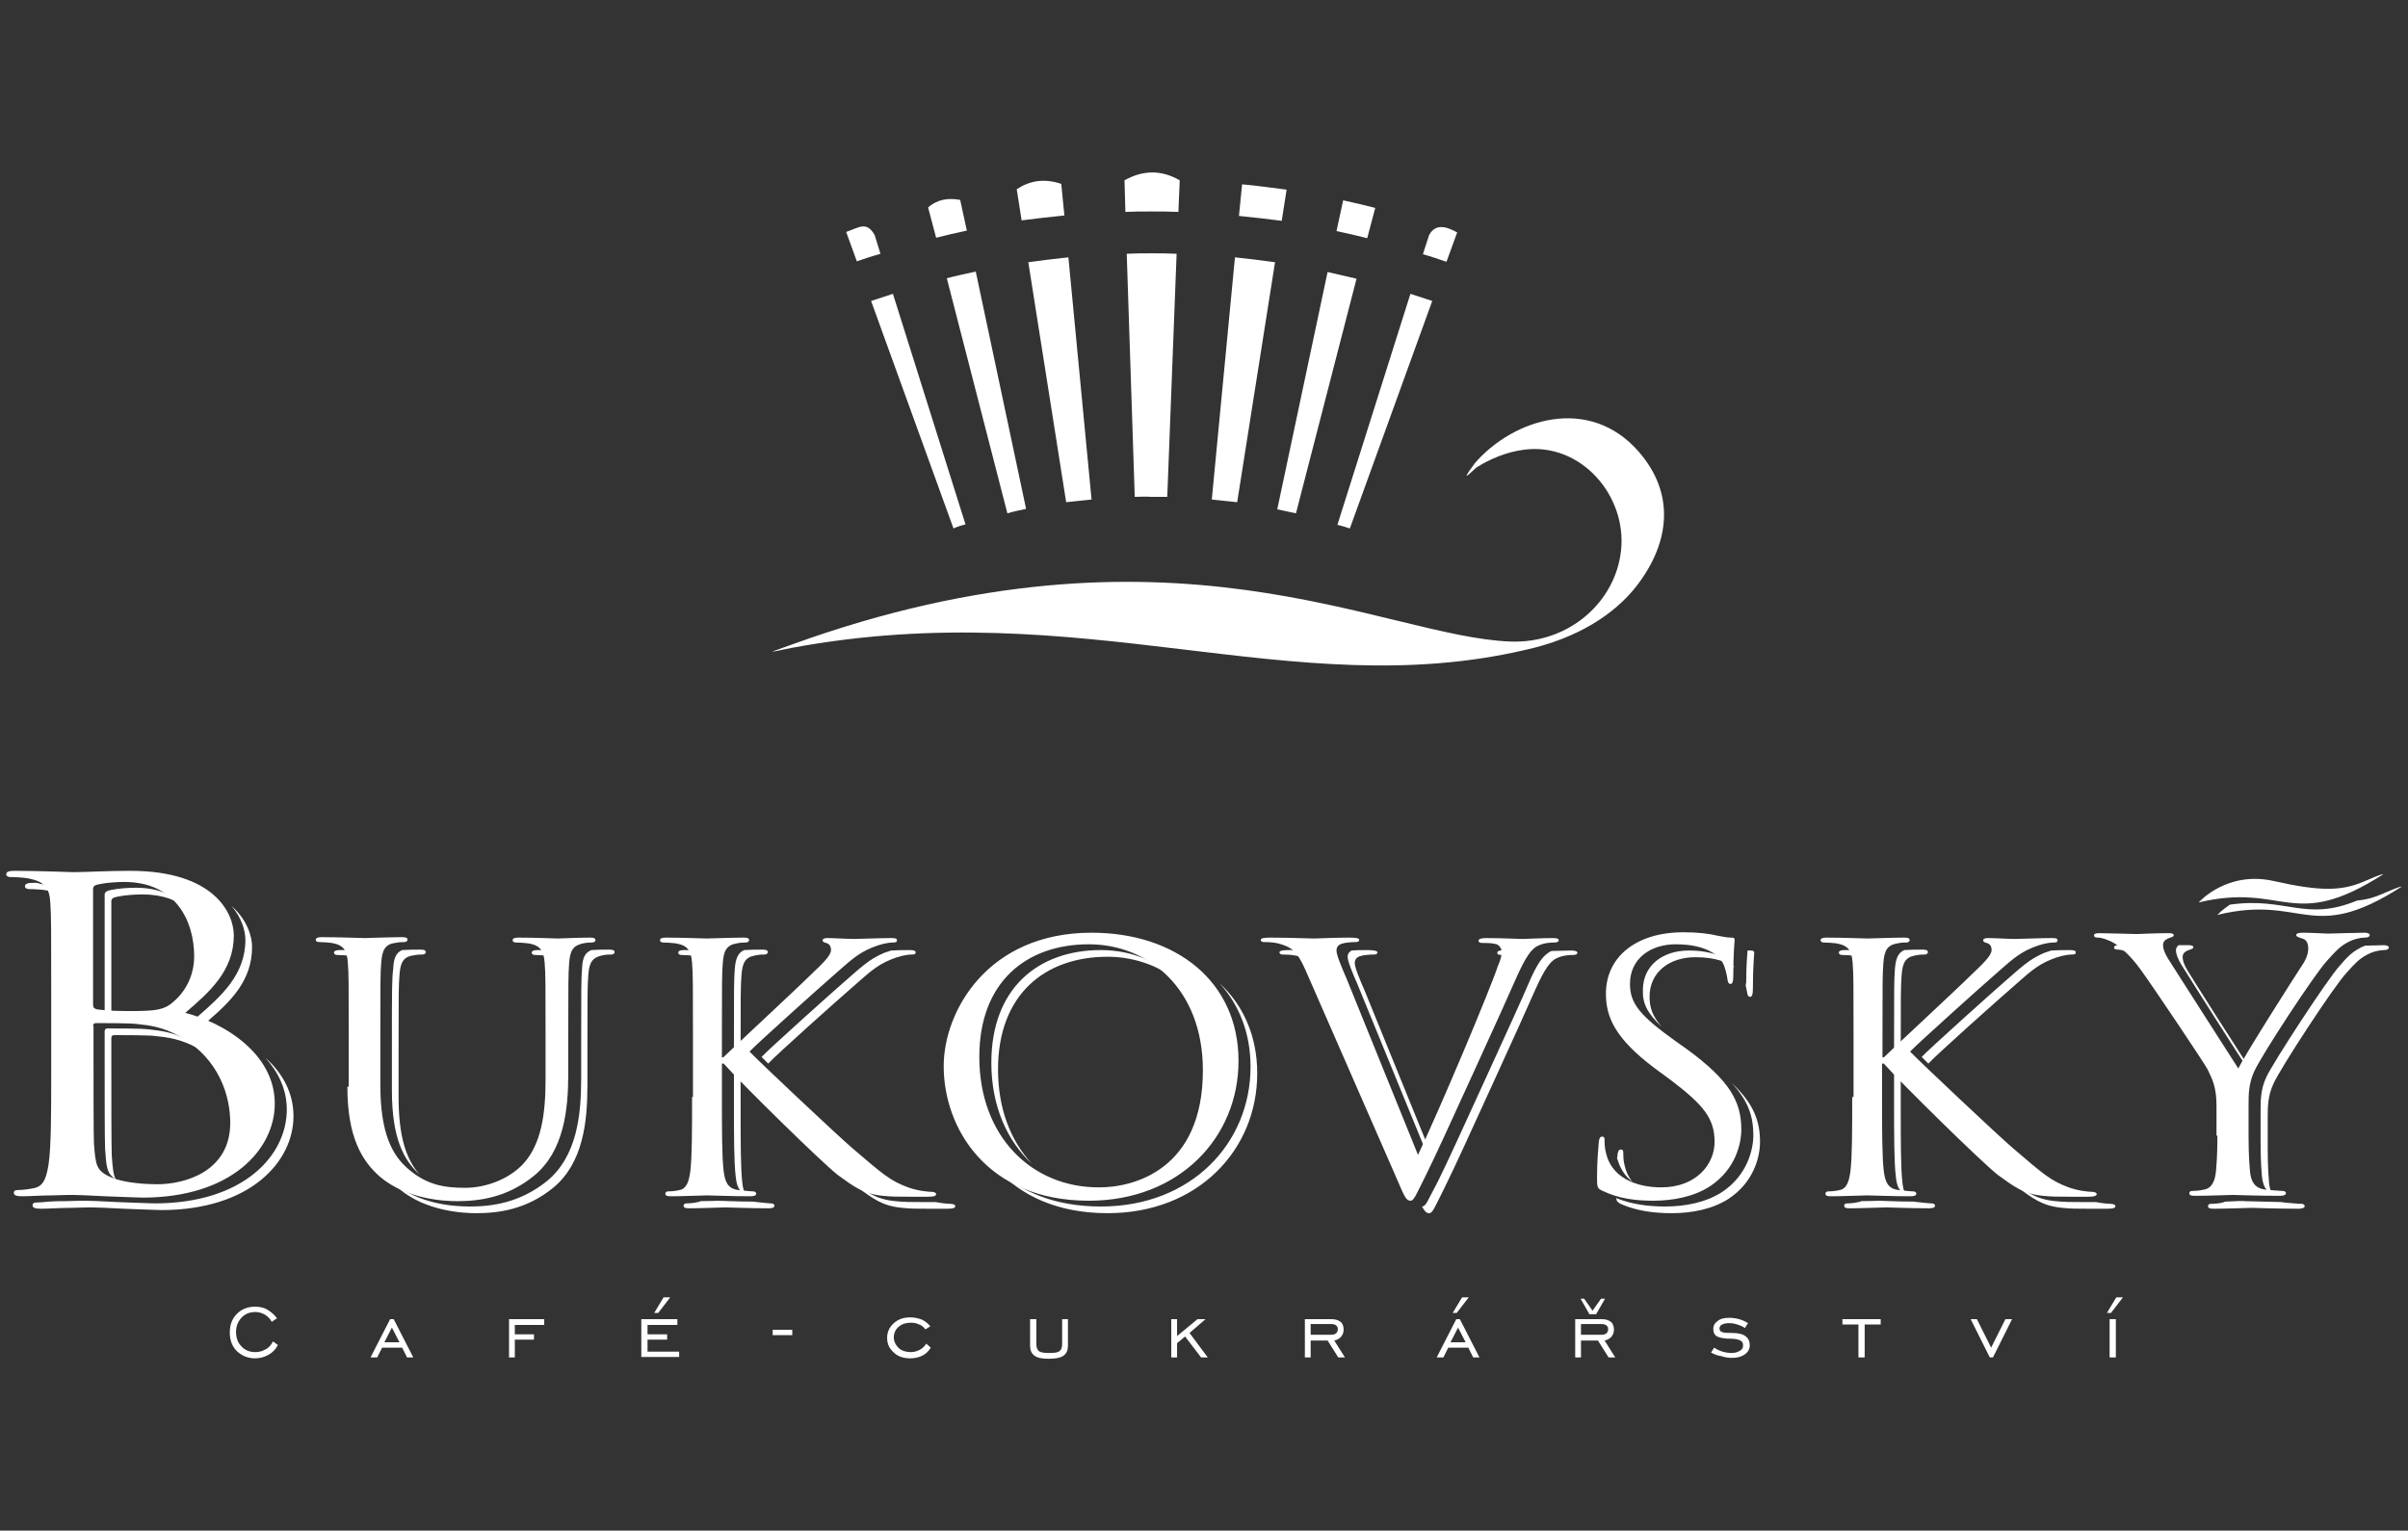
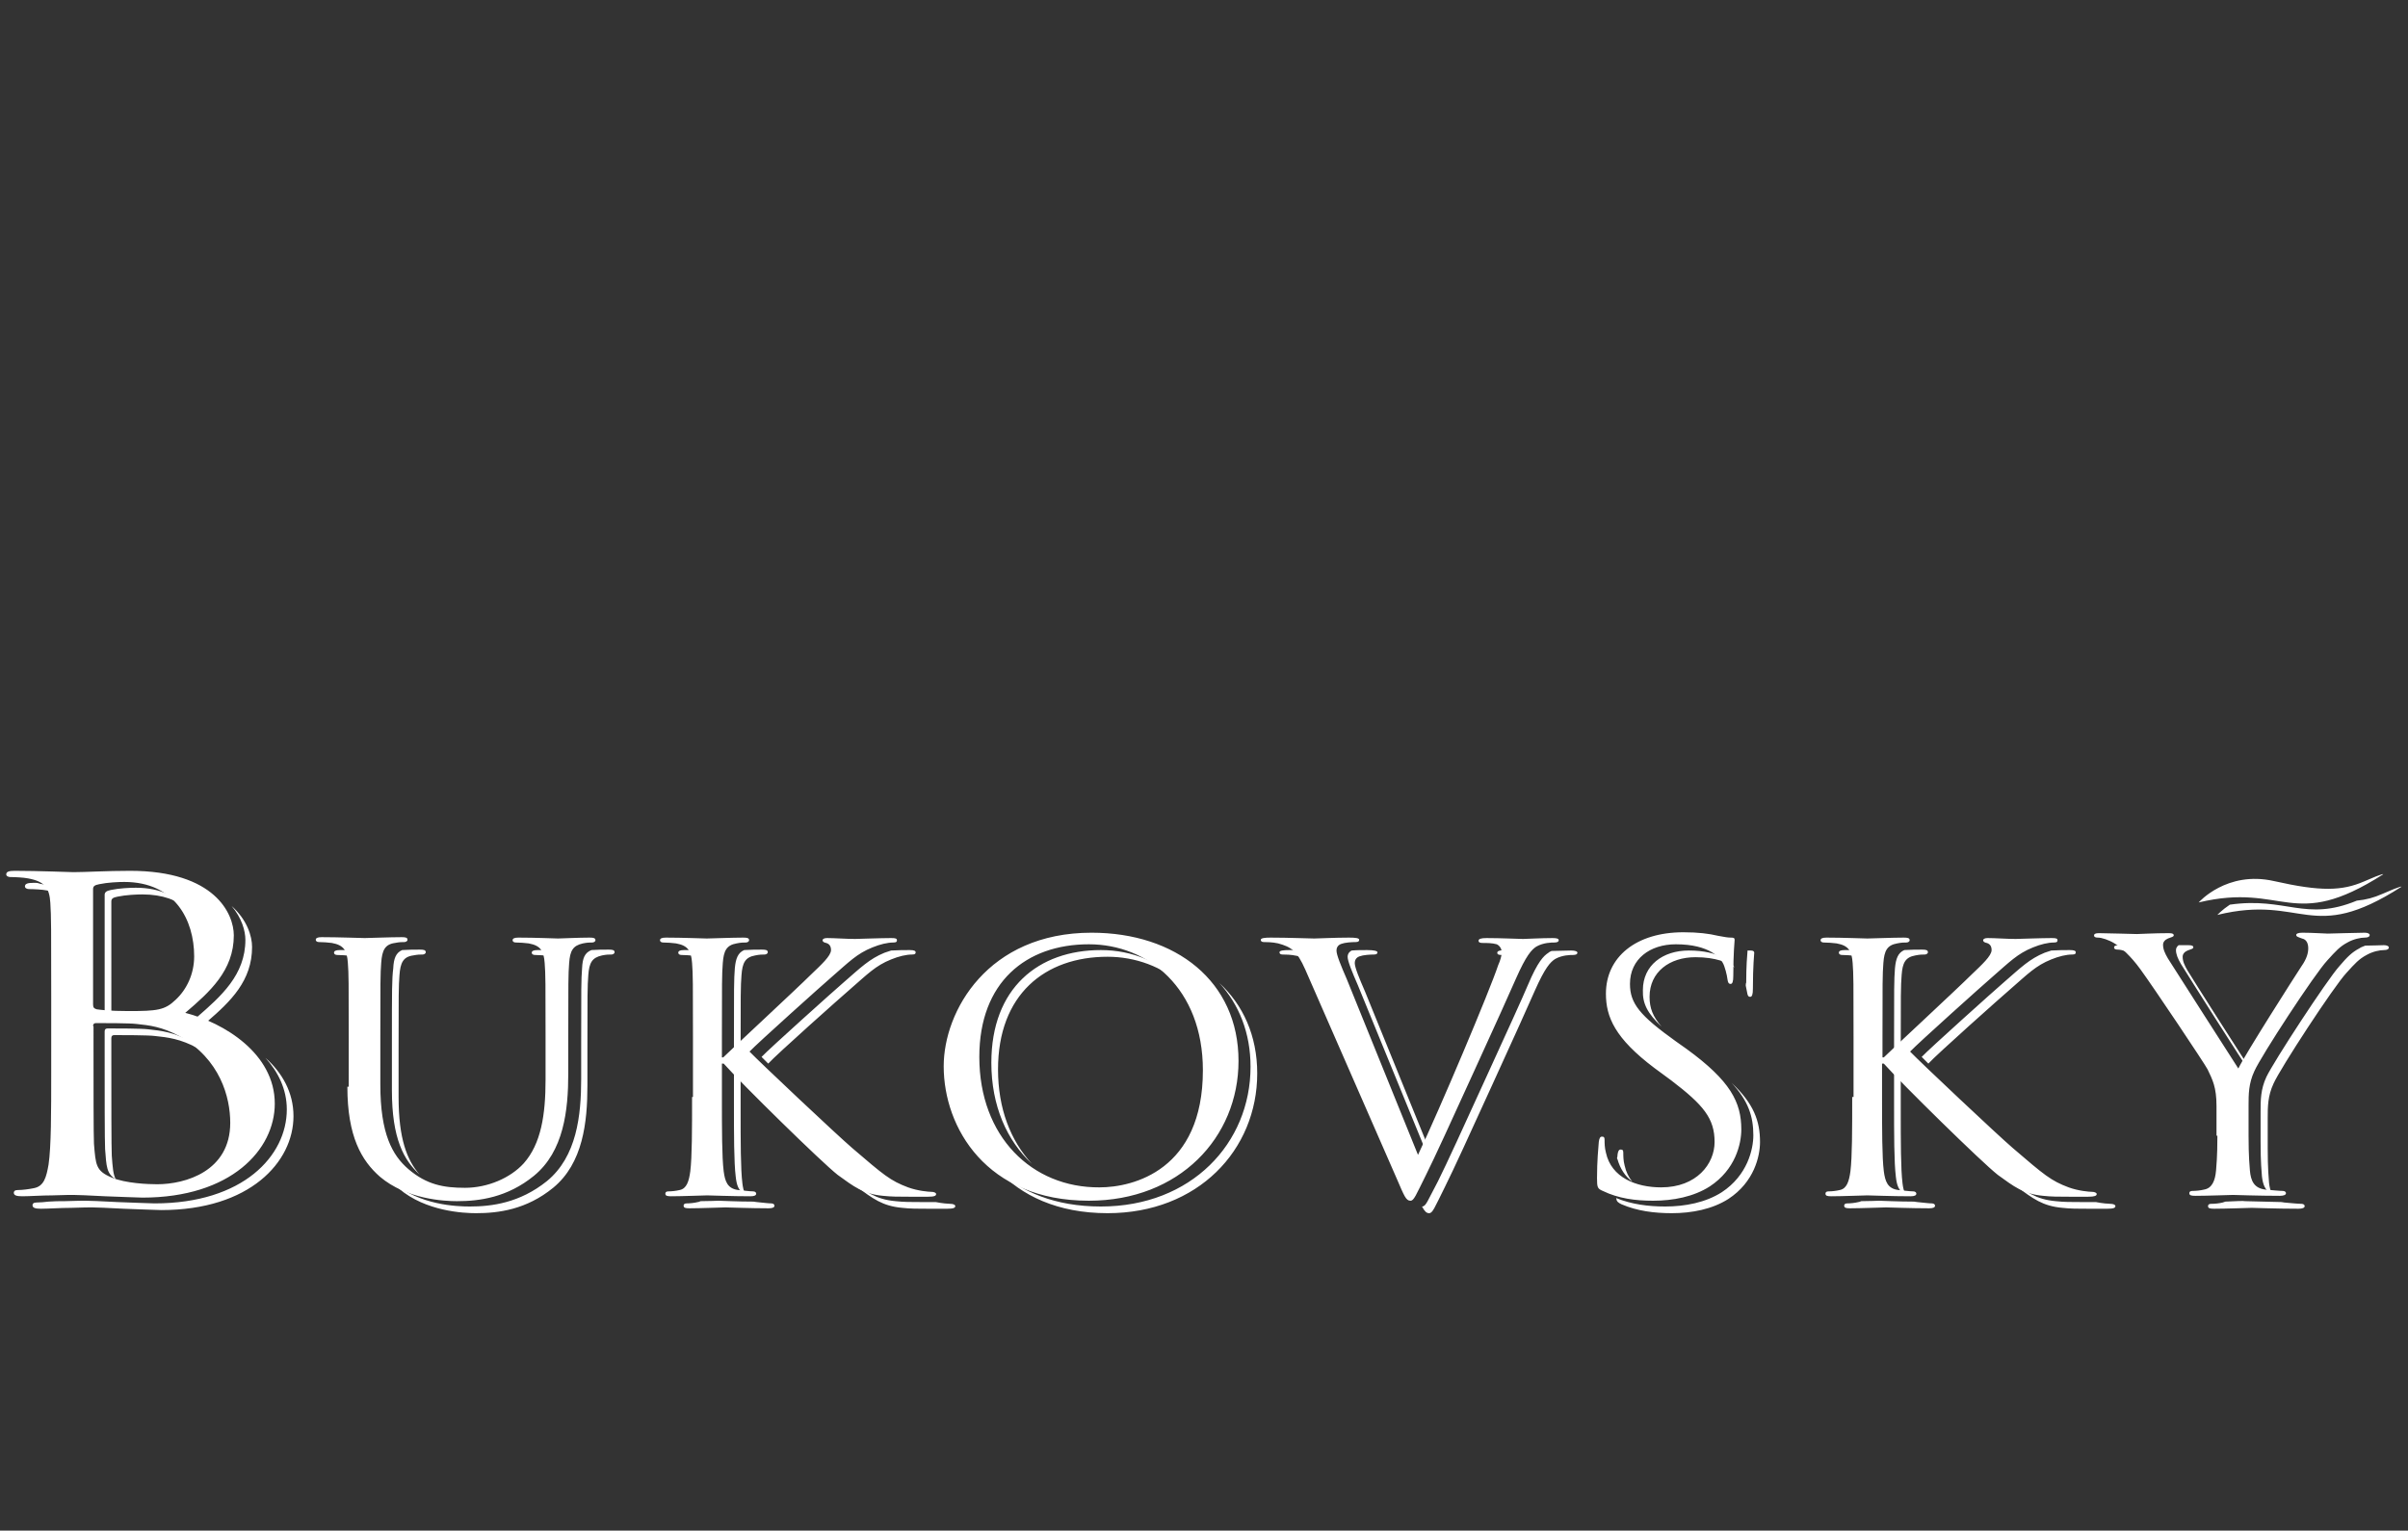
<svg xmlns="http://www.w3.org/2000/svg" version="1.1" id="Vrstva_1" x="0px" y="0px" viewBox="0 0 540.7 343.8" style="enable-background:new 0 0 540.7 343.8;" xml:space="preserve">
  <rect x="0" y="0" width="540.7" height="343.8" fill="#333333" stroke="none" />
  <style type="text/css">
	.st0{fill-rule:evenodd;clip-rule:evenodd;fill:#FFFFFF;}
	.st1{fill:#FFFFFF;}
</style>
  <g>
-     <path class="st0" d="M178,144.7c84.8-30.6,132.5-1.7,161.1-0.6c13.3,0.5,23.7-9,24.9-20.5c1.3-12.3-9-24.2-21.7-22.6   c-4.1,0.5-7.9,2.2-10.6,3.9c-0.2-0.1-4.9,5-0.5-0.9c8.7-10,25.7-15.3,36.8-2.5c8,9.2,7.2,20.1-0.5,30.1   c-4.9,6.3-13.2,11.8-25.1,14.4c-52.5,12.2-99.2-12.6-164.5-0.5C171.4,146.8,172.6,146.7,178,144.7 M239,48.4l-0.7-7.1   c-3.9-1.3-7.1-0.7-10,1.2l1.1,7C232.6,49.1,235.8,48.7,239,48.4z M245.1,112.2l-5.2-54.4c-3,0.3-6,0.7-9,1.1l8.5,53.9   C241.3,112.6,243.2,112.4,245.1,112.2z M217.1,51.8l-1.5-6.9c-2.7-0.5-5.2-0.1-7.2,1.7l1.8,6.8C212.5,52.8,214.8,52.3,217.1,51.8z    M230.4,114.3L219.1,61c-2.2,0.5-4.3,0.9-6.5,1.5l13.6,52.8C227.5,114.9,229,114.6,230.4,114.3z M197.7,57l-1.3-4.2   c-1.8-3.2-3.5-1.7-6.4-0.7l2.4,6.6C194.1,58.1,195.9,57.5,197.7,57z M216.8,117.8l-16.3-51.8c-1.6,0.5-3.3,1.1-4.9,1.6l18.5,51.1   C214.9,118.3,215.9,118,216.8,117.8z M252.7,47.6l-0.2-7.1c4.3-2.4,8.4-2.3,12.4,0l-0.3,7.1c-2-0.1-4-0.1-6.1-0.1   C256.5,47.5,254.6,47.5,252.7,47.6z M254.8,111.6L253,57c1.8-0.1,3.6-0.1,5.5-0.1c1.9,0,3.8,0,5.7,0.1l-2.1,54.6   c-1.2,0-2.4,0-3.6,0C257.2,111.5,256,111.6,254.8,111.6z M278.2,48.5l0.7-7.1c3.4,0.3,6.7,0.8,10,1.2l-1.1,7   C284.6,49.2,281.4,48.8,278.2,48.5z M272.1,112.2l5.2-54.4c3,0.3,6,0.7,9,1.1l-8.5,53.9C275.9,112.6,274,112.4,272.1,112.2z    M300.1,51.9l1.5-6.9c2.4,0.5,4.8,1.1,7.2,1.7l-1.8,6.8C304.7,52.9,302.4,52.4,300.1,51.9z M286.8,114.4l11.3-53.3   c2.2,0.5,4.3,1,6.5,1.5L291,115.3C289.6,115,288.2,114.7,286.8,114.4z M319.5,57.1l1.4-4.3c1.7-3.2,4.9-1.3,6.3-0.6l-2.4,6.6   C323,58.2,321.3,57.6,319.5,57.1z M300.3,117.9L316.7,66c1.6,0.5,3.3,1.1,4.9,1.6l-18.5,51.1C302.2,118.4,301.3,118.1,300.3,117.9z   " />
-     <path class="st1" d="M354.9,291.7l2,3.5h1.5l2-3.5h-0.9l-1.9,2.7l-1.9-2.7H354.9z M474,294.9h-0.9l2.1-3.5h1.5L474,294.9z    M473.7,304.9v-8.6h1.4v8.6H473.7z M447.5,304.9h-0.7l-4.3-8.6h1.4l3.2,6.4l3.2-6.4h1.5L447.5,304.9z M417.3,304.9v-7.4h-3.6v-1.2   h8.6v1.2h-3.6v7.4H417.3z M384.2,303.8l0.7-1.1c0.6,0.4,1.2,0.7,1.9,0.9c0.7,0.2,1.4,0.3,2,0.3c0.8,0,1.4-0.2,1.9-0.5   c0.5-0.3,0.7-0.7,0.7-1.2c0-0.5-0.2-0.9-0.6-1.1c-0.4-0.2-1.1-0.4-2-0.4c-1.6,0-2.6-0.2-3.2-0.5c-0.6-0.3-0.9-0.9-0.9-1.7   c0-0.7,0.3-1.3,1-1.8c0.6-0.5,1.5-0.7,2.6-0.7c0.7,0,1.5,0.1,2.2,0.3c0.7,0.2,1.4,0.5,2,0.9l-0.7,1.1c-0.5-0.4-1.1-0.6-1.7-0.8   c-0.6-0.2-1.2-0.3-1.8-0.3c-0.7,0-1.2,0.1-1.6,0.3c-0.4,0.2-0.6,0.5-0.6,0.9c0,0.4,0.2,0.7,0.6,0.8c0.4,0.2,1.1,0.2,2.1,0.2   c1.4,0,2.4,0.2,3.1,0.7c0.7,0.5,1,1.2,1,2.1c0,0.8-0.4,1.5-1.1,2c-0.7,0.5-1.6,0.8-2.8,0.8c-0.8,0-1.7-0.1-2.5-0.4   C385.7,304.5,384.9,304.2,384.2,303.8z M355,301.1v3.8h-1.3v-8.6h5.9c0.9,0,1.6,0.2,2.1,0.6c0.5,0.4,0.7,1,0.7,1.8   c0,0.6-0.2,1.1-0.6,1.6c-0.4,0.4-0.9,0.7-1.5,0.8l2.4,3.8h-1.5l-2.4-3.8H355z M355,299.8h4.6c0.5,0,0.8-0.1,1.1-0.3   c0.2-0.2,0.4-0.5,0.4-0.9c0-0.4-0.1-0.7-0.4-0.9c-0.2-0.2-0.6-0.3-1.1-0.3H355V299.8z M327.1,294.9h-0.9l2.1-3.5h1.5L327.1,294.9z    M322.6,304.9l4.4-8.6h0.8l4.4,8.6h-1.4l-1.1-2.2h-4.5l-1.1,2.2H322.6z M325.7,301.5h3.4l-1.7-3.3L325.7,301.5z M294.3,301.1v3.8   H293v-8.6h5.9c0.9,0,1.6,0.2,2.1,0.6c0.5,0.4,0.7,1,0.7,1.8c0,0.6-0.2,1.1-0.6,1.6c-0.4,0.4-0.9,0.7-1.5,0.8l2.4,3.8h-1.5l-2.4-3.8   H294.3z M294.3,299.8h4.6c0.5,0,0.8-0.1,1.1-0.3c0.2-0.2,0.4-0.5,0.4-0.9c0-0.4-0.1-0.7-0.4-0.9c-0.2-0.2-0.6-0.3-1.1-0.3h-4.6   V299.8z M263,304.9v-8.6h1.3v3.8l4.6-3.8h1.8l-3.6,3.1l4.1,5.5h-1.5l-3.6-4.7l-1.8,1.5v3.2H263z M231.4,296.3h1.3v5.5   c0,0.8,0.2,1.4,0.6,1.7c0.4,0.3,1.2,0.4,2.3,0.4c1.2,0,1.9-0.1,2.3-0.4c0.4-0.3,0.6-0.8,0.6-1.7v-5.5h1.3v5.9c0,1.1-0.3,1.8-1,2.3   c-0.7,0.5-1.8,0.7-3.3,0.7c-1.5,0-2.6-0.2-3.2-0.7c-0.7-0.5-1-1.2-1-2.3V296.3z M209,302.7c-0.5,0.8-1.1,1.4-1.9,1.8   c-0.8,0.4-1.7,0.6-2.7,0.6c-1.5,0-2.8-0.4-3.7-1.3c-1-0.9-1.5-1.9-1.5-3.3c0-1.3,0.5-2.4,1.5-3.3c1-0.9,2.2-1.3,3.7-1.3   c0.9,0,1.8,0.2,2.6,0.5c0.8,0.4,1.4,0.9,1.9,1.5l-1.1,0.7c-0.4-0.5-0.8-0.9-1.4-1.1c-0.6-0.3-1.2-0.4-1.9-0.4c-1.1,0-2,0.3-2.7,0.9   c-0.7,0.6-1.1,1.4-1.1,2.4c0,0.9,0.4,1.7,1.1,2.4c0.7,0.6,1.6,0.9,2.7,0.9c0.8,0,1.4-0.2,2-0.5c0.6-0.3,1.1-0.8,1.5-1.4L209,302.7z    M173.5,298.7h4.4v1.2h-4.4V298.7z M147.8,294.9h-0.9l2.1-3.5h1.5L147.8,294.9z M144,304.9v-8.6h8.1v1.3h-6.7v2.1h4.4v1.2h-4.4v2.7   h7.1v1.2H144z M115.6,300.9v4h-1.3v-8.6h7.9v1.3h-6.6v2.1h4.3v1.2H115.6z M83.2,304.9l4.4-8.6h0.8l4.4,8.6h-1.4l-1.1-2.2h-4.5   l-1.1,2.2H83.2z M86.3,301.5h3.4l-1.7-3.3L86.3,301.5z M61.3,301.3l1.1,0.8c-0.5,1-1.2,1.7-2.1,2.2c-0.9,0.5-1.9,0.8-3,0.8   c-1.7,0-3-0.6-4.1-1.6c-1.1-1.1-1.6-2.5-1.6-4.2c0-1.7,0.5-3.1,1.6-4.2c1.1-1.1,2.5-1.6,4.1-1.6c1,0,2,0.2,2.8,0.7   c0.8,0.5,1.5,1.1,2.1,1.9l-1.2,0.8c-0.3-0.7-0.9-1.2-1.5-1.6c-0.7-0.4-1.4-0.6-2.2-0.6c-1.2,0-2.3,0.4-3.1,1.3   c-0.8,0.9-1.2,1.9-1.2,3.2c0,1.3,0.4,2.4,1.2,3.2c0.8,0.9,1.9,1.3,3.1,1.3c0.9,0,1.6-0.2,2.3-0.6C60.3,302.8,60.9,302.1,61.3,301.3   z" />
    <path class="st0" d="M497.9,205.5c0,0,1-1.1,2.8-2.3c12.6-1.8,16.9,3.9,28.5-0.9c2.1-0.2,3.9-0.7,5.7-1.5c4.8-2.1,4.3-1.6,4.3-1.6   C518.8,212.3,517.2,200.8,497.9,205.5 M475.9,212.3l-0.1,0c-0.8,0-1.1,0.2-1.1,0.5c0,0.4,0.4,0.5,0.9,0.5c0.8,0,2.4,0.5,3.7,1.3   c0.6,0.4,1.4,0.9,2.2,1.7c-1.4-1.5-2.7-2.6-3.7-3.2C477.1,212.8,476.5,212.5,475.9,212.3z M505.7,240.8   c-3.7-5.7-13.3-20.8-14.5-22.8c-0.7-1.2-1.1-2.1-1.1-3.1c0-0.6,0.4-1.1,1.1-1.4c0.8-0.3,1.3-0.4,1.3-0.7c0-0.3-0.2-0.5-1.1-0.5   c-0.7,0-1.5,0-2.2,0c-0.4,0.3-0.6,0.7-0.6,1.1c0,0.9,0.4,1.9,1.1,3.1c1.4,2.3,14.2,22.5,15.8,24.7   C505.6,241.1,505.6,241,505.7,240.8z M520.5,212.4c-0.3,0.1-0.5,0.2-0.5,0.4c0,0.4,0.4,0.5,1.1,0.7   C521,213,520.8,212.7,520.5,212.4z M510.1,268.1c-0.3-0.7-0.5-1.5-0.6-2.4c-0.3-3.3-0.3-6.6-0.3-7.8v-6.7c0-2.6,0-5,1.3-7.8   c1.5-3.4,13.5-21.8,16.4-24.9c1.9-2.1,2.8-3.1,4.5-4c1.4-0.8,3-1.1,3.9-1.1c0.7,0,1.1-0.2,1.1-0.6c0-0.3-0.5-0.5-1.1-0.5   c-0.8,0-2.5,0.1-4.2,0.1c-0.4,0.2-0.9,0.3-1.3,0.6c-1.7,0.9-2.7,1.9-4.5,4c-2.8,3.1-14.8,21.5-16.4,24.9c-1.3,2.8-1.3,5.2-1.3,7.8   v6.7c0,1.3,0,4.5,0.3,7.8C508.1,266,508.6,267.5,510.1,268.1z M499.7,269.9c-0.2,0.1-0.4,0.1-0.6,0.2c-0.8,0.2-1.8,0.3-2.6,0.3   c-0.5,0-0.7,0.2-0.7,0.5c0,0.5,0.4,0.6,1.4,0.6c2.6,0,8-0.2,8.4-0.2c0.4,0,5.8,0.2,10.5,0.2c0.9,0,1.4-0.2,1.4-0.6   c0-0.2-0.2-0.5-0.7-0.5c-0.8,0-2.7-0.2-3.9-0.3c-0.2,0-0.4-0.1-0.6-0.1c-4-0.1-7.9-0.2-8.2-0.2   C503.9,269.7,501.9,269.8,499.7,269.9z M415.7,213.4c-0.5,0-1,0-1.5,0c-0.9,0-1.3,0.2-1.3,0.6c0,0.3,0.3,0.5,0.7,0.5   c0.8,0,2.2,0.1,2.9,0.2c0.7,0.1,1.2,0.3,1.6,0.5C417.5,214.3,416.9,213.7,415.7,213.4z M426.8,237.6v-2c0-12,0-14.1,0.2-16.6   c0.2-2.7,0.8-4,3.1-4.4c1-0.2,1.5-0.2,2.1-0.2c0.3,0,0.7-0.2,0.7-0.5c0-0.5-0.4-0.6-1.3-0.6c-1.1,0-2.6,0-4,0.1   c-1.4,0.6-1.9,1.9-2.1,4.1c-0.2,2.5-0.2,4.6-0.2,16.6v4.6h0.3C425.8,238.5,426.2,238.2,426.8,237.6z M449.6,213.6   c-0.1,0.1-0.1,0.2-0.1,0.3c0,0.2,0.1,0.3,0.3,0.4C449.8,214,449.7,213.8,449.6,213.6z M433,238.9c1.8-2,16.4-15,18.5-16.8   c3.8-3.3,5.6-5.2,9.1-6.6c1.7-0.7,3.4-1.1,4.7-1.1c0.7,0,0.8-0.2,0.8-0.5s-0.3-0.5-1.3-0.5c-1,0-2.7,0-4.2,0.1   c-0.5,0.2-1,0.3-1.5,0.5c-3.4,1.4-5.3,3.3-9.1,6.6c-2.1,1.8-16.7,14.9-18.5,16.8C431.8,237.7,432.3,238.2,433,238.9z M434.3,249   c6.8,6.8,16,15.7,18.6,17.6c3.6,2.6,5.7,4.3,10.2,4.7c1.8,0.2,3.4,0.2,5.8,0.2h4.3c1.4,0,1.8-0.2,1.8-0.6c0-0.3-0.5-0.5-1.1-0.5   c-0.4,0-1.8-0.1-3.3-0.4h-3.2c-2.4,0-4,0-5.8-0.2c-4.5-0.4-6.6-2.1-10.2-4.7C449,263.3,440.9,255.5,434.3,249z M427.8,268.2   c-0.3-0.7-0.5-1.5-0.6-2.4c-0.4-3.2-0.4-9.3-0.4-16.7v-7.5h0.3c-0.6-0.6-1-1.1-1.4-1.5h-0.4v7.5c0,7.4,0,13.4,0.4,16.7   C425.9,266.1,426.3,267.6,427.8,268.2z M417.9,269.8c-0.2,0.1-0.4,0.2-0.6,0.2c-0.8,0.2-1.8,0.3-2.5,0.3c-0.5,0-0.7,0.2-0.7,0.5   c0,0.5,0.4,0.6,1.3,0.6c2.5,0,7.4-0.2,8.1-0.2s5.5,0.2,9.7,0.2c0.9,0,1.3-0.2,1.3-0.6c0-0.2-0.2-0.5-0.7-0.5   c-0.8,0-2.1-0.2-3.3-0.3c-0.3,0-0.5-0.1-0.7-0.1c-3.6,0-7.3-0.2-7.9-0.2C421.6,269.7,419.8,269.8,417.9,269.8z M366.5,265.4   c-0.8-1-1.4-2.2-1.7-3.6c-0.3-1.1-0.3-2.2-0.3-2.8c0-0.6-0.1-0.8-0.6-0.8c-0.4,0-0.6,0.4-0.7,1.2c0,0.2,0,0.4-0.1,0.7   c0,0.1,0,0.2,0.1,0.3C363.8,262.5,364.9,264.2,366.5,265.4z M369.8,237.5c1.5,1.6,3.5,3.4,6,5.2l3.8,2.8c1.9,1.4,3.5,2.7,4.8,3.9   c-1.5-1.6-3.5-3.3-6.3-5.4l-3.8-2.8C372.5,240,371.1,238.7,369.8,237.5z M392,221.4c0.1,0.6,0.2,1.1,0.3,1.5c0.1,0.6,0.2,1,0.7,1   c0.4,0,0.6-0.5,0.6-1.8c0-5.2,0.3-7.8,0.3-8.1s-0.2-0.5-0.8-0.5c-0.2,0-0.5,0-0.7,0c-0.1,1.2-0.3,3.5-0.3,7.2   C392,220.9,392,221.2,392,221.4z M373.1,230.6c-2-2.3-2.7-4.2-2.7-6.7c0-5.6,4.5-8.9,10.3-8.9c4.6,0,7.3,1.2,8.8,2.3   c-0.8-1.1-3.3-3.8-10.3-3.8c-5.8,0-10.3,3.3-10.3,8.9C368.8,225.4,369.9,227.6,373.1,230.6z M375.4,272.5c4.5,0,9.1-0.9,12.7-3.2   c5.8-3.8,7.1-9.6,7.1-12.8c0-4.7-1.4-8.6-6.4-13.3c3.8,4.1,4.9,7.6,4.9,11.8c0,3.1-1.3,9-7.1,12.8c-3.6,2.3-8.2,3.2-12.7,3.2   c-3.8,0-7.6-0.5-11-1.9c0.1,0.8,0.4,1,1.2,1.4C367.6,272,371.4,272.5,375.4,272.5z M339.1,213.4c-0.3,0-0.7,0-1,0   c-1.3,0-1.9,0.2-1.9,0.6c0,0.4,0.4,0.5,0.9,0.5c0.8,0,1.8,0,2.8,0.2C339.8,214.2,339.6,213.7,339.1,213.4z M319.3,271   c0.6,1.1,1,1.5,1.6,1.5c0.8,0,1.2-1.2,3.5-5.8c1.9-3.8,5.7-12.1,10.8-23.3c4.3-9.4,8.5-18.7,9.4-20.8c2.3-5.2,3.5-6.5,4.6-7.2   c1.6-0.9,3.4-0.9,4-0.9c0.7,0,1-0.2,1-0.5s-0.5-0.5-1.4-0.5c-1.3,0-3,0.1-4.4,0.1c-0.2,0.1-0.5,0.2-0.7,0.4c-1.1,0.7-2.4,2-4.6,7.2   c-0.9,2.2-5.1,11.4-9.4,20.8c-5.1,11.2-8.9,19.5-10.8,23.3C320.5,269.8,320.2,271,319.3,271L319.3,271z M290.1,213.4l-0.6,0   c-1.3,0-2.2,0.1-2.2,0.5c0,0.3,0.2,0.5,0.7,0.5c0.5,0,1.9,0,3.2,0.3c1.1,0.3,2,0.6,2.8,1.1C292.9,214.4,291.8,213.8,290.1,213.4z    M306.5,222.7c-1.3-3-2.3-5.4-2.3-6.4c0-0.5,0.2-1.2,1.1-1.5c0.8-0.3,2.3-0.4,3.2-0.4c0.6,0,0.8-0.2,0.8-0.5s-0.8-0.5-2.3-0.5   c-1.1,0-2.4,0-3.5,0.1c-0.7,0.4-0.9,0.9-0.9,1.4c0,1,1,3.4,2.3,6.4l16.1,39.3c0.2-0.3,0.3-0.7,0.5-1L306.5,222.7z M224.1,240.2   c0-16.8,10.5-25.3,24.6-25.3c6.2,0,12.3,2.2,16.9,6.4c-4.8-5.2-11.4-7.9-18.4-7.9c-14,0-24.6,8.5-24.6,25.3   c0,9.7,3.5,17.5,9.1,22.7C226.9,256.2,224.1,249,224.1,240.2z M224,262.8c5.3,5.7,13.4,9.7,24.7,9.7c20.3,0,33.6-14.2,33.6-31.4   c0-8.5-3.2-15.4-8.5-20.3c4.4,4.8,7,11.2,7,18.8c0,17.2-13.3,31.4-33.6,31.4C236.9,271,229.3,267.7,224,262.8z M155.1,213.4   c-0.5,0-1,0-1.5,0c-0.9,0-1.3,0.2-1.3,0.6c0,0.3,0.3,0.5,0.7,0.5c0.8,0,2.2,0.1,2.9,0.2c0.7,0.1,1.2,0.3,1.6,0.5   C157,214.3,156.3,213.7,155.1,213.4z M166.3,237.6v-2c0-12,0-14.1,0.2-16.6c0.2-2.7,0.8-4,3.1-4.4c1-0.2,1.5-0.2,2.1-0.2   c0.3,0,0.7-0.2,0.7-0.5c0-0.5-0.4-0.6-1.3-0.6c-1.1,0-2.6,0-4,0.1c-1.4,0.6-1.9,1.9-2.1,4.1c-0.2,2.5-0.2,4.6-0.2,16.6v4.6h0.3   C165.3,238.5,165.7,238.2,166.3,237.6z M189.1,213.6c-0.1,0.1-0.1,0.2-0.1,0.3c0,0.2,0.1,0.3,0.3,0.4   C189.3,214,189.2,213.8,189.1,213.6z M172.5,238.9c1.8-2,16.4-15,18.5-16.8c3.8-3.3,5.6-5.2,9.1-6.6c1.7-0.7,3.4-1.1,4.7-1.1   c0.7,0,0.8-0.2,0.8-0.5s-0.3-0.5-1.3-0.5c-1,0-2.7,0-4.2,0.1c-0.5,0.2-1,0.3-1.5,0.5c-3.4,1.4-5.3,3.3-9.1,6.6   c-2.1,1.8-16.7,14.9-18.5,16.8C171.3,237.7,171.8,238.2,172.5,238.9z M173.8,249c6.8,6.8,16,15.7,18.6,17.6   c3.6,2.6,5.7,4.3,10.2,4.7c1.8,0.2,3.4,0.2,5.8,0.2h4.3c1.4,0,1.8-0.2,1.8-0.6c0-0.3-0.5-0.5-1.1-0.5c-0.4,0-1.8-0.1-3.3-0.4h-3.2   c-2.4,0-4,0-5.8-0.2c-4.5-0.4-6.6-2.1-10.2-4.7C188.4,263.3,180.4,255.5,173.8,249z M167.3,268.2c-0.3-0.7-0.5-1.5-0.6-2.4   c-0.4-3.2-0.4-9.3-0.4-16.7v-7.5h0.3c-0.6-0.6-1-1.1-1.4-1.5h-0.4v7.5c0,7.4,0,13.4,0.4,16.7C165.4,266.1,165.8,267.6,167.3,268.2z    M157.3,269.8c-0.2,0.1-0.4,0.2-0.6,0.2c-0.8,0.2-1.8,0.3-2.5,0.3c-0.5,0-0.7,0.2-0.7,0.5c0,0.5,0.4,0.6,1.3,0.6   c2.5,0,7.4-0.2,8.1-0.2c0.7,0,5.5,0.2,9.7,0.2c0.9,0,1.3-0.2,1.3-0.6c0-0.2-0.2-0.5-0.7-0.5c-0.8,0-2.1-0.2-3.3-0.3   c-0.3,0-0.5-0.1-0.7-0.1c-3.6,0-7.3-0.2-7.9-0.2C161,269.7,159.2,269.8,157.3,269.8z M77.8,213.4c-0.5,0-1,0-1.5,0   c-0.9,0-1.3,0.2-1.3,0.6c0,0.3,0.3,0.5,0.7,0.5c0.8,0,2.2,0.1,2.9,0.2c0.7,0.1,1.2,0.3,1.6,0.5C79.7,214.3,79,213.7,77.8,213.4z    M94.2,263.8c-2.8-3.2-4.7-8-4.7-17.4v-10.8c0-12,0-14.1,0.2-16.6c0.2-2.7,0.8-4.1,3.1-4.4c1-0.2,1.5-0.2,2.1-0.2   c0.3,0,0.7-0.2,0.7-0.5c0-0.5-0.4-0.6-1.3-0.6c-1.1,0-2.6,0-4,0.1c-1.4,0.6-1.9,1.9-2,4.1C88,220,88,222.1,88,234.1v10.8   C88,255.8,90.7,260.6,94.2,263.8z M122.2,213.4c-0.5,0-1,0-1.5,0c-0.9,0-1.3,0.2-1.3,0.6c0,0.3,0.3,0.5,0.7,0.5   c0.8,0,2.2,0.1,2.9,0.2c0.7,0.1,1.2,0.3,1.6,0.5C124.1,214.3,123.4,213.7,122.2,213.4z M87.8,265.3c0.6,0.6,1.2,1.2,1.8,1.7   c6,5.1,14.5,5.5,17.3,5.5c5,0,11.3-0.8,17.3-5.7c6.7-5.5,7.7-14.7,7.7-23v-8.2c0-12,0-14.1,0.2-16.6c0.2-2.7,0.8-3.9,3.1-4.4   c1-0.2,1.5-0.2,2.1-0.2c0.3,0,0.7-0.2,0.7-0.5c0-0.5-0.4-0.6-1.3-0.6c-1.2,0-2.6,0-3.9,0.1c-1.5,0.6-2,1.8-2.1,4.1   c-0.2,2.5-0.2,4.6-0.2,16.6v8.2c0,8.3-1,17.5-7.7,23c-6.1,4.9-12.4,5.7-17.3,5.7c-2.9,0-11.4-0.3-17.3-5.5   C87.9,265.5,87.9,265.4,87.8,265.3z M25,233.2c0-0.5,0.2-0.7,0.7-0.7c1.7,0,7.6,0,9.1,0.2c2.8,0.3,5.7,0.6,9.7,2.8   c1.6,0.9,3,1.9,4.2,3c-1.5-1.7-3.4-3.2-5.7-4.5c-4-2.2-6.9-2.5-9.7-2.8c-1.5-0.2-7.3-0.2-9.1-0.2c-0.5,0-0.7,0.2-0.7,0.7v5.5   c0,7.5,0,19.5,0.1,20.9c0.3,3.9,0.3,5.5,2.4,6.8c-0.6-1.1-0.7-2.7-0.9-5.3c-0.1-1.5-0.1-13.5-0.1-20.9V233.2z M25,202.5   c0-0.6,0.3-0.9,1.4-1.1c1.9-0.4,4.3-0.5,5.6-0.5c4.5,0,7.9,1.3,10.3,3.4c-2.5-2.9-6.3-4.9-11.8-4.9c-1.3,0-3.7,0.1-5.6,0.5   c-1,0.2-1.4,0.5-1.4,1.1v26c0,0.7,0.2,0.9,0.8,1.1c0.2,0,0.4,0.1,0.7,0.1V202.5z M8,198.3l-0.5,0c-1.3,0-1.9,0.2-1.9,0.8   c0,0.4,0.5,0.6,0.9,0.6c1,0,3,0.1,4,0.3c1.2,0.2,2.1,0.5,2.8,0.9c-0.7-1.3-1.9-2-4.3-2.4C8.7,198.4,8.4,198.3,8,198.3z M46.6,229.4   c5.2-4.5,10-9.1,10-16.7c0-2.4-1.1-6.1-4.6-9.2c2.3,2.7,3.1,5.6,3.1,7.6c0,7.9-5.5,12.7-10.9,17.4   C44.9,228.9,45.7,229.2,46.6,229.4z M10.9,269.9c-0.9,0.1-1.9,0.2-2.7,0.2c-0.7,0-0.9,0.3-0.9,0.6c0,0.6,0.6,0.8,1.9,0.8   c1.7,0,4.4-0.2,6.8-0.2c2.4-0.1,4.4-0.1,4.7-0.1c0.5,0,3.7,0.1,7.1,0.3c3.4,0.1,7.1,0.3,8.4,0.3c19.9,0,29.7-10.8,29.7-21.1   c0-5.4-2.6-9.8-6.3-13.1c2.8,3.1,4.8,7,4.8,11.6c0,10.4-9.8,21.1-29.7,21.1c-1.3,0-5-0.2-8.4-0.3c-3.4-0.2-6.6-0.3-7.1-0.3   c-0.2,0-2.2,0-4.7,0.1C13.3,269.8,12.1,269.8,10.9,269.9z" />
    <path class="st0" d="M493.7,202.7c0,0,6.3-7.2,16.9-4.8c10.6,2.4,15.3,2.2,20.2,0.1c4.8-2.1,4.3-1.6,4.3-1.6   C514.6,209.5,513,198.1,493.7,202.7 M497.9,255.1c0,1.3,0,4.5-0.3,7.8c-0.2,2.3-0.9,4-2.7,4.3c-0.8,0.2-1.8,0.3-2.6,0.3   c-0.5,0-0.7,0.2-0.7,0.5c0,0.5,0.4,0.6,1.4,0.6c2.6,0,8-0.2,8.4-0.2c0.4,0,5.8,0.2,10.5,0.2c0.9,0,1.4-0.2,1.4-0.6   c0-0.2-0.2-0.5-0.7-0.5c-0.8,0-2.7-0.2-3.9-0.3c-2.6-0.3-3.3-2-3.5-4.3c-0.3-3.3-0.3-6.6-0.3-7.8v-6.7c0-2.6,0-5,1.3-7.8   c1.5-3.4,13.5-21.8,16.4-24.9c1.9-2.1,2.8-3.1,4.5-4c1.4-0.8,3-1.1,3.9-1.1c0.7,0,1.1-0.2,1.1-0.6c0-0.3-0.5-0.5-1.1-0.5   c-1.6,0-7.8,0.2-8.3,0.2c-0.7,0-3.4-0.2-5.7-0.2c-0.9,0-1.4,0.2-1.4,0.5c0,0.4,0.5,0.5,1.3,0.8c1,0.2,1.4,1.1,1.4,2.2   c0,1-0.3,2.3-1.5,4c-1.7,2.6-12.6,19.7-14.2,23c-1.5-2.3-14.4-22.5-15.8-24.7c-0.7-1.2-1.1-2.1-1.1-3.1c0-0.6,0.4-1.1,1.1-1.4   c0.8-0.3,1.3-0.4,1.3-0.7c0-0.3-0.2-0.5-1.1-0.5c-3.3,0-6.6,0.2-7.2,0.2c-0.4,0-6.9-0.2-8.5-0.2c-0.8,0-1.1,0.2-1.1,0.5   c0,0.4,0.4,0.5,0.9,0.5c0.8,0,2.4,0.5,3.7,1.3c1.5,0.9,3.7,2.9,5.8,5.8c3,4.1,14.5,21.3,15.1,22.5c1.1,2.3,2,4,2,8.2V255.1z    M415.9,246.4c0,7.4,0,13.4-0.4,16.7c-0.3,2.2-0.8,3.9-2.4,4.2c-0.8,0.2-1.8,0.3-2.5,0.3c-0.5,0-0.7,0.2-0.7,0.5   c0,0.5,0.4,0.6,1.3,0.6c2.5,0,7.4-0.2,8.1-0.2c0.7,0,5.5,0.2,9.7,0.2c0.9,0,1.3-0.2,1.3-0.6c0-0.2-0.2-0.5-0.7-0.5   c-0.8,0-2.1-0.2-3.3-0.3c-2.5-0.3-3-2-3.3-4.2c-0.4-3.2-0.4-9.3-0.4-16.7v-7.5h0.4c4,4.5,21.9,22.1,25.6,25   c3.6,2.6,5.7,4.3,10.2,4.7c1.8,0.2,3.4,0.2,5.8,0.2h4.3c1.4,0,1.9-0.2,1.9-0.6c0-0.3-0.5-0.5-1.1-0.5c-0.6,0-3-0.2-5.2-1   c-4-1.5-5.5-2.8-12.5-8.8c-3.4-2.9-20.9-19.4-23.1-21.7c1.8-1.9,16.4-15,18.5-16.8c3.8-3.3,5.6-5.2,9.1-6.6   c1.7-0.7,3.4-1.1,4.7-1.1c0.7,0,0.8-0.2,0.8-0.5c0-0.4-0.3-0.5-1.3-0.5c-2.1,0-7.7,0.2-8.1,0.2c-2,0-4.6-0.2-6.3-0.2   c-0.6,0-1,0.2-1,0.5c0,0.3,0.3,0.5,0.8,0.6c0.7,0.2,1.1,0.7,1.1,1.6c0,1.3-2.2,3.3-4.5,5.5c-3,3-18.2,17.1-19.7,18.6h-0.3v-4.6   c0-12,0-14.1,0.2-16.6c0.2-2.7,0.8-4,3.1-4.4c1-0.2,1.5-0.2,2.1-0.2c0.3,0,0.7-0.2,0.7-0.5c0-0.5-0.4-0.6-1.3-0.6   c-2.5,0-7.4,0.2-8.2,0.2c-0.5,0-5.5-0.2-9.2-0.2c-0.9,0-1.3,0.2-1.3,0.6c0,0.3,0.3,0.5,0.7,0.5c0.8,0,2.2,0.1,2.9,0.2   c2.8,0.5,3.4,1.8,3.6,4.4c0.2,2.5,0.2,4.6,0.2,16.6V246.4z M371.2,269.7c4.5,0,9.1-0.9,12.7-3.2c5.8-3.8,7.1-9.6,7.1-12.8   c0-6.1-2.4-10.9-12.3-18.1l-2.4-1.7c-8.1-5.8-10.3-8.5-10.3-12.9c0-5.6,4.5-8.9,10.3-8.9c7.7,0,10,3.2,10.5,4.1   c0.5,0.8,1,2.9,1.1,3.8c0.1,0.6,0.2,1,0.7,1c0.4,0,0.6-0.5,0.6-1.8c0-5.2,0.3-7.8,0.3-8.1c0-0.4-0.2-0.5-0.8-0.5   c-0.7,0-1.3-0.1-2.9-0.4c-2.1-0.5-4.5-0.8-7.8-0.8c-10.7,0-17.4,5.6-17.4,13.8c0,5.2,2,10,10.9,16.7l3.8,2.8   c7.2,5.5,9.7,8.5,9.7,13.8c0,4.9-4,10.2-12,10.2c-5.6,0-11.2-2.2-12.4-7.8c-0.3-1.1-0.3-2.2-0.3-2.8c0-0.6-0.1-0.8-0.6-0.8   c-0.4,0-0.6,0.4-0.7,1.2c-0.1,1.2-0.4,4.3-0.4,8.1c0,2.1,0.1,2.4,1.3,2.9C363.4,269.2,367.2,269.7,371.2,269.7z M302.4,219.9   c-1.3-3-2.3-5.4-2.3-6.4c0-0.5,0.2-1.2,1.1-1.5c0.8-0.3,2.3-0.4,3.2-0.4c0.6,0,0.8-0.2,0.8-0.5c0-0.4-0.8-0.5-2.3-0.5   c-3.2,0-7,0.2-7.8,0.2c-1,0-5.8-0.2-9.8-0.2c-1.3,0-2.2,0.1-2.2,0.5c0,0.3,0.2,0.5,0.7,0.5c0.5,0,1.9,0,3.2,0.3   c2.9,0.8,4.2,1.6,6.1,5.9l20.6,47.1c1.6,3.7,2,4.8,3,4.8c0.8,0,1.2-1.2,3.5-5.8c1.9-3.8,5.7-12.1,10.8-23.3   c4.3-9.4,8.5-18.7,9.4-20.8c2.3-5.2,3.5-6.5,4.6-7.2c1.6-0.9,3.4-0.9,4-0.9c0.7,0,1-0.2,1-0.5c0-0.4-0.5-0.5-1.4-0.5   c-2.4,0-6.1,0.2-6.6,0.2c-1,0-4.9-0.2-8.2-0.2c-1.3,0-1.8,0.2-1.8,0.6c0,0.4,0.4,0.5,0.9,0.5c0.9,0,2.2,0,3.2,0.3   c0.8,0.4,1.1,1.2,1.1,1.8c0,0.7-0.3,1.8-0.8,2.9c-1.8,5.5-13.1,32.3-18,42.6L302.4,219.9z M219.9,237.4c0-16.8,10.5-25.3,24.6-25.3   c13.3,0,25.6,9.9,25.6,28.3c0,22.4-15.6,26.3-23.2,26.3C231.7,266.8,219.9,255.3,219.9,237.4z M211.9,239.5   c0,13.8,9.6,30.2,32.6,30.2c20.3,0,33.6-14.2,33.6-31.4c0-17.9-14.1-28.8-33-28.8C221.8,209.5,211.9,227.1,211.9,239.5z    M155.4,246.4c0,7.4,0,13.4-0.4,16.7c-0.3,2.2-0.8,3.9-2.4,4.2c-0.8,0.2-1.8,0.3-2.5,0.3c-0.5,0-0.7,0.2-0.7,0.5   c0,0.5,0.4,0.6,1.3,0.6c2.5,0,7.4-0.2,8.1-0.2c0.7,0,5.5,0.2,9.7,0.2c0.9,0,1.3-0.2,1.3-0.6c0-0.2-0.2-0.5-0.7-0.5   c-0.8,0-2.1-0.2-3.3-0.3c-2.5-0.3-3-2-3.3-4.2c-0.4-3.2-0.4-9.3-0.4-16.7v-7.5h0.4c4,4.5,21.9,22.1,25.6,25   c3.6,2.6,5.7,4.3,10.2,4.7c1.9,0.2,3.4,0.2,5.8,0.2h4.3c1.4,0,1.8-0.2,1.8-0.6c0-0.3-0.5-0.5-1.1-0.5c-0.6,0-3-0.2-5.2-1   c-4-1.5-5.5-2.8-12.5-8.8c-3.4-2.9-20.9-19.4-23.1-21.7c1.8-1.9,16.4-15,18.5-16.8c3.8-3.3,5.6-5.2,9.1-6.6   c1.7-0.7,3.4-1.1,4.7-1.1c0.7,0,0.8-0.2,0.8-0.5c0-0.4-0.3-0.5-1.3-0.5c-2.1,0-7.7,0.2-8.1,0.2c-2,0-4.6-0.2-6.3-0.2   c-0.6,0-1,0.2-1,0.5c0,0.3,0.3,0.5,0.8,0.6c0.7,0.2,1.1,0.7,1.1,1.6c0,1.3-2.2,3.3-4.5,5.5c-3,3-18.2,17.1-19.7,18.6h-0.3v-4.6   c0-12,0-14.1,0.2-16.6c0.2-2.7,0.8-4,3.1-4.4c1-0.2,1.5-0.2,2.1-0.2c0.3,0,0.7-0.2,0.7-0.5c0-0.5-0.4-0.6-1.3-0.6   c-2.5,0-7.4,0.2-8.2,0.2c-0.5,0-5.5-0.2-9.2-0.2c-0.9,0-1.3,0.2-1.3,0.6c0,0.3,0.3,0.5,0.7,0.5c0.8,0,2.2,0.1,2.9,0.2   c2.8,0.5,3.4,1.8,3.6,4.4c0.2,2.5,0.2,4.6,0.2,16.6V246.4z M78,244.1c0,11.2,3.2,16.6,7.3,20.2c6,5.1,14.5,5.5,17.3,5.5   c5,0,11.3-0.8,17.3-5.7c6.7-5.5,7.7-14.7,7.7-23v-8.2c0-12,0-14.1,0.2-16.6c0.2-2.7,0.8-3.9,3.1-4.4c1-0.2,1.5-0.2,2.1-0.2   c0.3,0,0.7-0.2,0.7-0.5c0-0.5-0.4-0.6-1.3-0.6c-2.5,0-6.5,0.2-7.1,0.2c-0.5,0-5.1-0.2-8.9-0.2c-0.9,0-1.3,0.2-1.3,0.6   c0,0.3,0.3,0.5,0.7,0.5c0.8,0,2.2,0.1,2.9,0.2c2.8,0.5,3.4,1.8,3.6,4.4c0.2,2.5,0.2,4.6,0.2,16.6v9.6c0,7.9-1,14.4-4.9,18.8   c-3,3.3-8.1,5.5-13.2,5.5c-4.8,0-8.6-0.7-12.7-4.2c-3.6-3.1-6.3-7.9-6.3-19v-10.8c0-12,0-14.1,0.2-16.6c0.2-2.7,0.8-4.1,3.1-4.4   c1-0.2,1.5-0.2,2.1-0.2c0.3,0,0.7-0.2,0.7-0.5c0-0.5-0.4-0.6-1.3-0.6c-2.5,0-7.6,0.2-8.3,0.2c-0.8,0-5.9-0.2-9.7-0.2   c-0.9,0-1.3,0.2-1.3,0.6c0,0.3,0.3,0.5,0.7,0.5c0.8,0,2.2,0.1,2.9,0.2c2.8,0.5,3.4,1.8,3.6,4.4c0.2,2.5,0.2,4.6,0.2,16.6V244.1z    M20.9,230.5c0-0.5,0.2-0.7,0.7-0.7c1.7,0,7.6,0,9.1,0.2c2.8,0.3,5.7,0.6,9.7,2.8c9,5.1,11.3,13.6,11.3,19.4   c0,10.9-10.1,13.8-16.4,13.8c-2.1,0-7.1-0.2-10.2-1.5c-3.6-1.5-3.6-2.8-4-7.6c-0.1-1.5-0.1-13.5-0.1-20.9V230.5z M20.9,199.7   c0-0.6,0.3-0.9,1.4-1.1c1.9-0.4,4.3-0.5,5.6-0.5c11.4,0,15.7,8.6,15.7,16.7c0,4-1.7,7.5-4.2,9.8c-2.4,2.3-4.1,2.5-10.6,2.5   c-4.3,0-6.4-0.3-7.1-0.4c-0.6-0.2-0.8-0.4-0.8-1.1V199.7z M11.5,240.6c0,9.3,0,16.9-0.6,21c-0.5,2.8-1,4.9-3.4,5.3   c-1,0.2-2.4,0.4-3.5,0.4c-0.7,0-0.9,0.3-0.9,0.6c0,0.6,0.6,0.8,1.9,0.8c1.7,0,4.4-0.2,6.8-0.2c2.4-0.1,4.4-0.1,4.7-0.1   c0.5,0,3.7,0.1,7.1,0.3c3.4,0.1,7.1,0.3,8.4,0.3c19.9,0,29.7-10.8,29.7-21.1c0-11.3-11.5-18.2-20.1-20.4   c5.5-4.7,10.9-9.5,10.9-17.4c0-4.8-4.2-14.5-23.3-14.5c-5.4,0-9.9,0.3-12.7,0.3c-0.6,0-7.9-0.3-13.2-0.3c-1.3,0-1.9,0.2-1.9,0.8   c0,0.4,0.5,0.6,0.9,0.6c1,0,3,0.1,4,0.3c3.8,0.7,4.8,2.2,5,5.5c0.2,3.1,0.2,5.8,0.2,20.9V240.6z" />
  </g>
</svg>